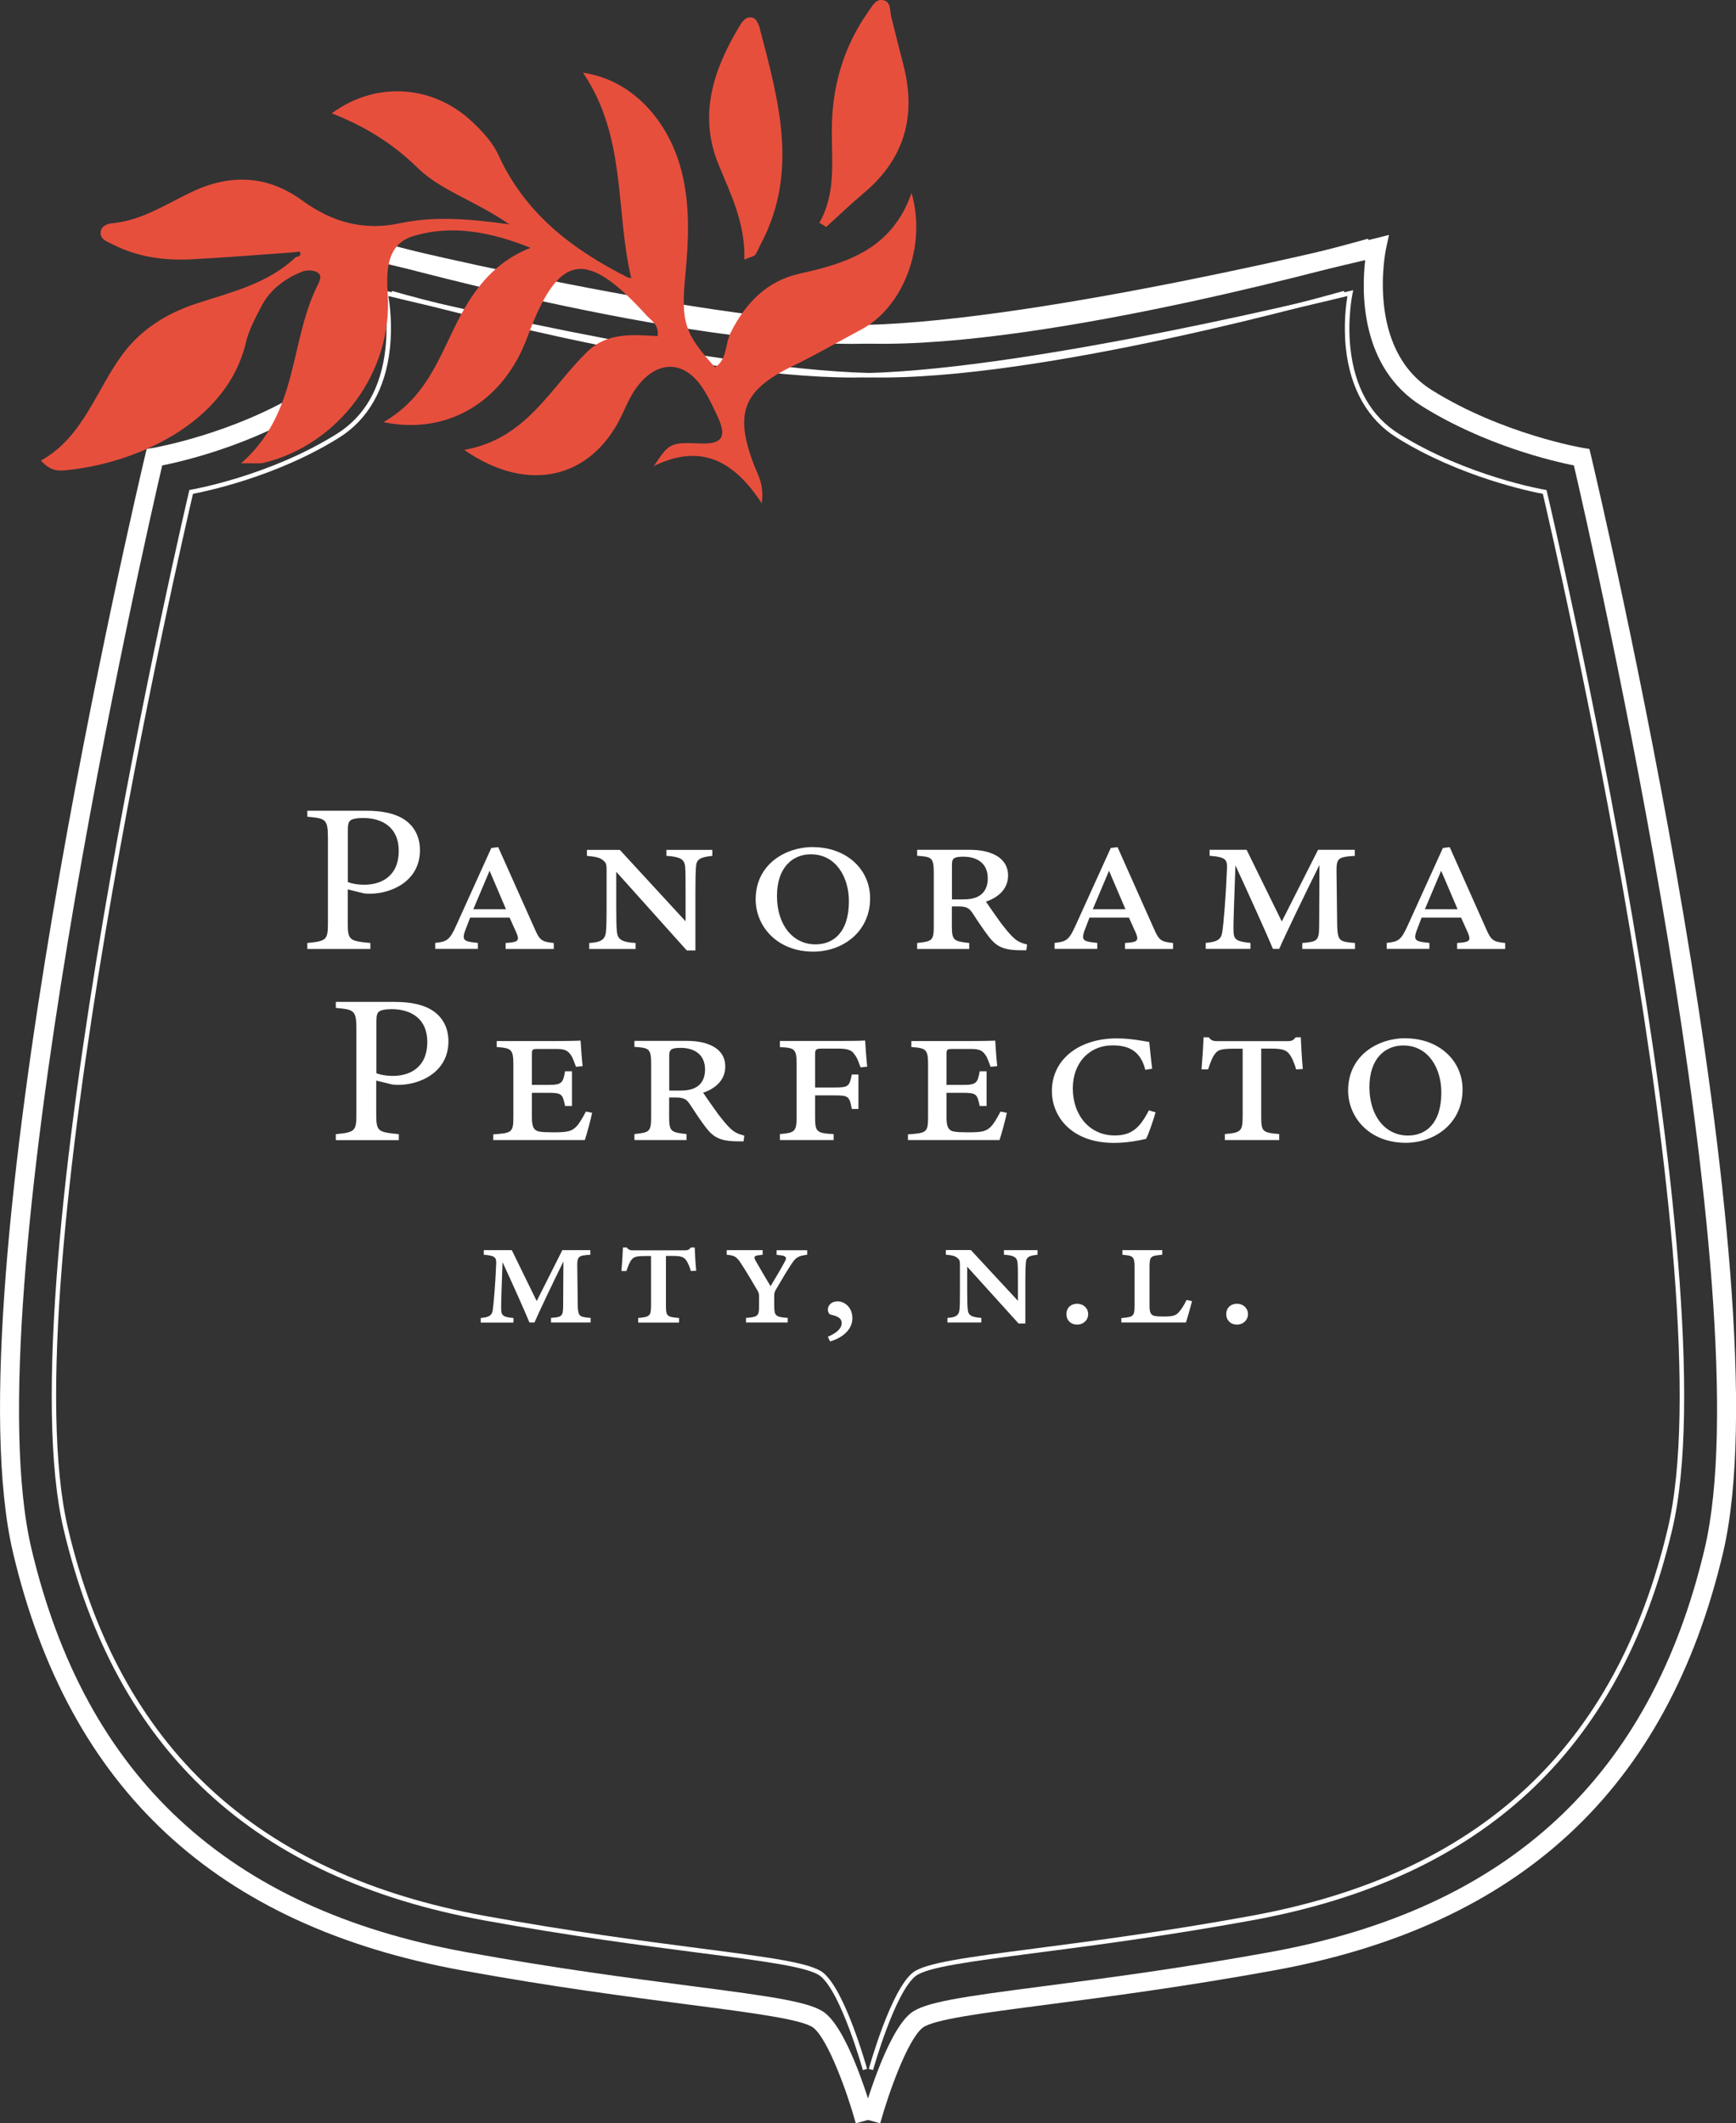
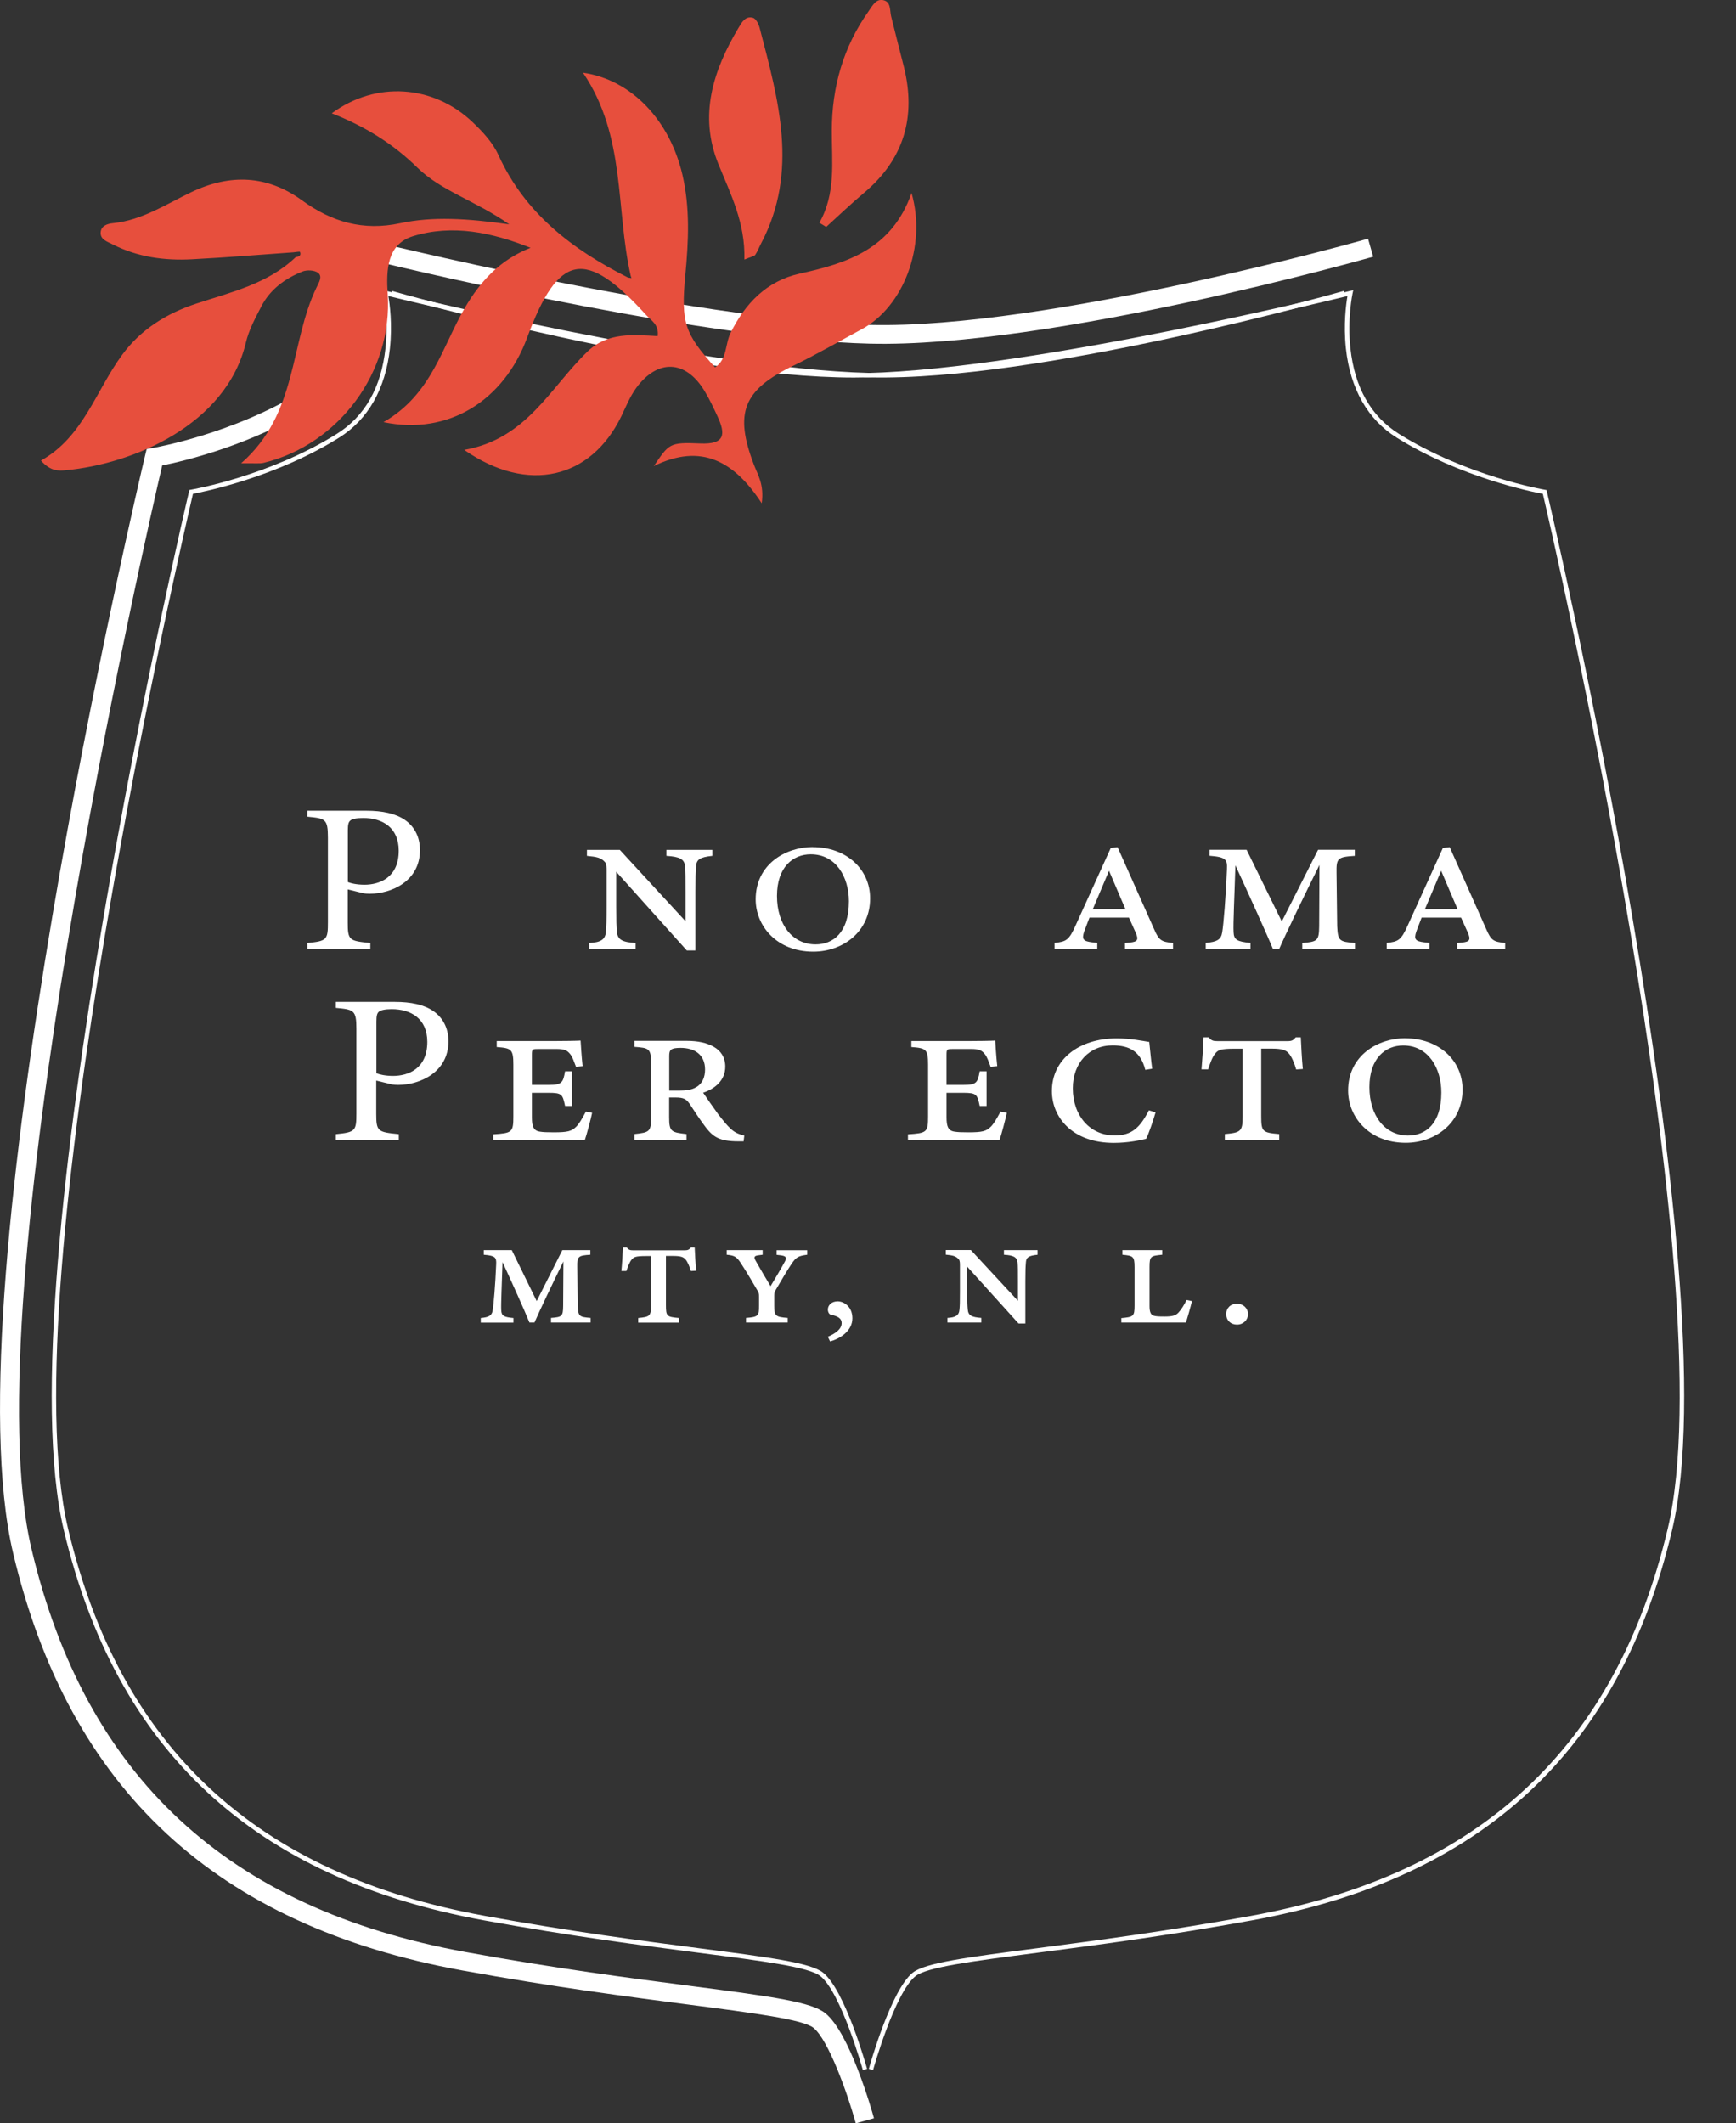
<svg xmlns="http://www.w3.org/2000/svg" width="148" height="181" viewBox="0 0 148 181" fill="none">
  <rect x="0" y="0" width="148" height="181" fill="#333333" stroke="none" />
  <g id="simbolo 1" clip-path="url(#clip0_424_1235)">
    <g id="Capa 1">
      <g id="Group">
        <path id="Vector" d="M31.229 69.111C32.615 69.111 33.719 69.346 34.518 69.894C35.277 70.419 35.802 71.273 35.802 72.472C35.802 75.12 33.367 76.186 31.519 76.186C31.307 76.186 31.111 76.17 30.994 76.147L29.647 75.817V78.646C29.647 80.166 29.78 80.205 31.573 80.385V80.894H26.201V80.385C27.877 80.221 27.956 80.111 27.956 78.607V71.414C27.956 69.8 27.744 69.769 26.201 69.62V69.111H31.229ZM29.647 75.183C29.882 75.293 30.407 75.418 31.072 75.418C32.372 75.418 33.993 74.799 33.993 72.519C33.993 70.529 32.591 69.73 30.955 69.73C30.391 69.73 29.984 69.824 29.866 69.949C29.71 70.075 29.655 70.294 29.655 70.78V75.183H29.647Z" fill="white" />
-         <path id="Vector_2" d="M43.108 80.895V80.385L43.539 80.346C44.165 80.276 44.298 80.127 44.008 79.477L43.445 78.223H40.078L39.631 79.398C39.396 80.088 39.576 80.229 40.273 80.323L40.743 80.377V80.887H37.102V80.377C38.096 80.268 38.331 80.158 38.911 78.858L41.886 72.284L42.474 72.214L45.575 79.155C46.021 80.205 46.232 80.276 47.211 80.385V80.895H43.124H43.108ZM41.738 74.227L40.352 77.51H43.139L41.738 74.227Z" fill="white" />
        <path id="Vector_3" d="M60.727 72.958C59.678 73.067 59.38 73.263 59.341 73.843C59.302 74.329 59.286 74.822 59.286 76.052V81.02H58.55L52.536 74.313V77.251C52.536 78.505 52.552 78.975 52.591 79.406C52.646 80.111 53.061 80.315 54.188 80.385V80.894H50.234V80.385C51.166 80.33 51.596 80.134 51.659 79.429C51.698 78.975 51.714 78.505 51.714 77.251V74.258C51.714 73.984 51.714 73.663 51.596 73.514C51.244 73.099 50.876 73.044 50.038 72.958V72.448H52.842L58.448 78.536V76.052C58.448 74.822 58.448 74.313 58.409 73.859C58.346 73.24 57.963 73.028 56.812 72.958V72.448H60.727V72.958Z" fill="white" />
        <path id="Vector_4" d="M69.294 72.213C72.16 72.213 74.18 74.102 74.18 76.577C74.18 79.421 71.862 81.122 69.333 81.122C66.216 81.122 64.423 78.928 64.423 76.664C64.423 73.671 66.976 72.206 69.294 72.206M69.121 72.825C67.602 72.825 66.24 73.914 66.24 76.374C66.24 78.834 67.579 80.503 69.529 80.503C71.009 80.503 72.371 79.523 72.371 76.828C72.371 74.783 71.283 72.825 69.121 72.825Z" fill="white" />
-         <path id="Vector_5" d="M87.5 81.004H87.03C85.409 81.004 84.885 80.605 84.266 79.805C83.835 79.241 83.256 78.372 82.982 77.941C82.629 77.392 82.418 77.267 81.658 77.267H81.15V78.936C81.15 80.189 81.322 80.236 82.629 80.385V80.894H78.189V80.385C79.474 80.244 79.607 80.189 79.607 78.936V74.384C79.607 73.06 79.395 73.044 78.189 72.95V72.441H82.629C83.624 72.441 84.36 72.605 84.963 72.95C85.527 73.279 85.942 73.82 85.942 74.634C85.942 75.833 85.026 76.538 84.055 76.859C84.305 77.243 84.908 78.09 85.339 78.693C85.848 79.343 86.083 79.633 86.412 79.939C86.764 80.268 87.093 80.393 87.563 80.518L87.5 80.989V81.004ZM82.026 76.671C82.575 76.671 83.06 76.617 83.452 76.382C83.976 76.092 84.211 75.528 84.211 74.877C84.211 73.553 83.256 73.028 82.128 73.028C81.29 73.028 81.157 73.193 81.157 73.718V76.671H82.034H82.026Z" fill="white" />
        <path id="Vector_6" d="M95.91 80.895V80.385L96.341 80.346C96.968 80.276 97.101 80.127 96.811 79.477L96.247 78.223H92.88L92.433 79.398C92.199 80.088 92.379 80.229 93.076 80.323L93.545 80.377V80.887H89.904V80.377C90.899 80.268 91.134 80.158 91.713 78.858L94.697 72.284L95.276 72.214L98.369 79.155C98.816 80.205 99.027 80.276 100.006 80.385V80.895H95.918H95.91ZM94.548 74.227L93.162 77.51H95.95L94.548 74.227Z" fill="white" />
        <path id="Vector_7" d="M115.503 72.958C114.038 73.052 113.921 73.154 113.944 74.407L113.999 78.951C114.062 80.205 114.171 80.275 115.518 80.385V80.894H111.024V80.385C112.308 80.275 112.449 80.205 112.464 78.951L112.488 73.733C111.321 76.068 109.504 79.845 109.058 80.887H108.518C108.071 79.782 106.396 76.084 105.323 73.765C105.244 76.389 105.127 78.709 105.166 79.453C105.19 80.103 105.456 80.268 106.607 80.377V80.887H102.793V80.377C103.788 80.291 104.101 80.072 104.195 79.492C104.313 78.818 104.508 76.444 104.602 74.094C104.641 73.263 104.508 73.06 103.122 72.95V72.441H106.278L109.277 78.552L112.37 72.441H115.503V72.95V72.958Z" fill="white" />
        <path id="Vector_8" d="M124.226 80.895V80.385L124.657 80.346C125.283 80.276 125.416 80.127 125.127 79.477L124.563 78.223H121.196L120.749 79.398C120.514 80.088 120.687 80.229 121.391 80.323L121.861 80.377V80.887H118.22V80.377C119.214 80.268 119.449 80.158 120.029 78.858L123.012 72.284L123.592 72.214L126.685 79.155C127.131 80.205 127.343 80.276 128.321 80.385V80.895H124.234H124.226ZM122.863 74.227L121.477 77.51H124.265L122.863 74.227Z" fill="white" />
        <path id="Vector_9" d="M33.656 85.407C35.042 85.407 36.147 85.642 36.945 86.191C37.705 86.716 38.23 87.57 38.23 88.769C38.23 91.409 35.794 92.482 33.946 92.482C33.735 92.482 33.539 92.467 33.421 92.443L32.075 92.114V94.942C32.075 96.462 32.208 96.502 34.001 96.682V97.191H28.629V96.682C30.305 96.517 30.383 96.408 30.383 94.903V87.711C30.383 86.097 30.172 86.066 28.629 85.917V85.407H33.656ZM32.082 91.48C32.317 91.589 32.842 91.715 33.508 91.715C34.815 91.715 36.428 91.096 36.428 88.816C36.428 86.826 35.027 86.026 33.39 86.026C32.826 86.026 32.419 86.12 32.302 86.246C32.145 86.371 32.09 86.591 32.09 87.076V91.48H32.082Z" fill="white" />
        <path id="Vector_10" d="M50.484 94.848C50.391 95.334 49.999 96.784 49.858 97.183H42.051V96.697C43.664 96.588 43.766 96.533 43.766 95.162V90.758C43.766 89.434 43.593 89.348 42.348 89.254V88.745H47.258C47.994 88.745 49.13 88.729 49.498 88.706C49.521 89.05 49.576 90.03 49.67 90.884L49.106 90.939C48.934 90.484 48.816 90.124 48.636 89.889C48.362 89.528 48.112 89.419 47.431 89.419H45.911C45.387 89.419 45.347 89.419 45.347 89.928V92.482H46.773C47.9 92.482 48.002 92.302 48.174 91.323H48.762V94.276H48.174C47.963 93.297 47.924 93.156 46.773 93.156H45.347V95.24C45.347 96.016 45.481 96.4 46.052 96.47C46.303 96.509 46.6 96.525 47.203 96.525C48.409 96.525 48.738 96.431 49.13 96.039C49.365 95.804 49.615 95.389 49.952 94.754L50.492 94.864L50.484 94.848Z" fill="white" />
        <path id="Vector_11" d="M63.397 97.293H62.927C61.314 97.293 60.782 96.893 60.163 96.094C59.733 95.53 59.153 94.66 58.879 94.229C58.526 93.681 58.315 93.555 57.556 93.555H57.047V95.224C57.047 96.478 57.219 96.525 58.526 96.674V97.183H54.087V96.674C55.371 96.533 55.512 96.478 55.512 95.224V90.672C55.512 89.348 55.3 89.332 54.087 89.239V88.729H58.526C59.521 88.729 60.257 88.894 60.86 89.239C61.424 89.56 61.831 90.108 61.831 90.923C61.831 92.122 60.915 92.827 59.944 93.148C60.194 93.532 60.797 94.378 61.228 94.981C61.737 95.632 61.972 95.922 62.301 96.227C62.653 96.556 62.982 96.682 63.452 96.807L63.397 97.277V97.293ZM57.924 92.968C58.472 92.968 58.957 92.913 59.349 92.678C59.873 92.388 60.108 91.824 60.108 91.174C60.108 89.85 59.153 89.325 58.025 89.325C57.188 89.325 57.054 89.489 57.054 90.014V92.968H57.931H57.924Z" fill="white" />
-         <path id="Vector_12" d="M73.366 90.986C73.17 90.445 73.052 90.116 72.817 89.842C72.645 89.591 72.387 89.388 71.494 89.388H70.093C69.568 89.388 69.49 89.442 69.49 89.873V92.702H71.103C72.332 92.702 72.41 92.631 72.622 91.597H73.186V94.535H72.622C72.41 93.446 72.348 93.375 71.087 93.375H69.49V95.224C69.49 96.478 69.607 96.603 71.071 96.674V97.183H66.49V96.674C67.735 96.564 67.915 96.478 67.915 95.224V90.696C67.915 89.411 67.743 89.317 66.49 89.262V88.737H71.69C72.395 88.737 73.499 88.722 73.757 88.698C73.773 89.043 73.851 90.163 73.93 90.931L73.366 90.986Z" fill="white" />
        <path id="Vector_13" d="M85.84 94.848C85.746 95.334 85.355 96.784 85.214 97.183H77.406V96.697C79.019 96.588 79.121 96.533 79.121 95.162V90.758C79.121 89.434 78.949 89.348 77.696 89.254V88.745H82.606C83.342 88.745 84.478 88.729 84.846 88.706C84.869 89.05 84.924 90.03 85.018 90.884L84.454 90.939C84.282 90.484 84.164 90.124 83.984 89.889C83.71 89.528 83.46 89.419 82.778 89.419H81.259C80.734 89.419 80.695 89.419 80.695 89.928V92.482H82.12C83.248 92.482 83.35 92.302 83.522 91.323H84.109V94.276H83.522C83.311 93.297 83.272 93.156 82.12 93.156H80.695V95.24C80.695 96.016 80.828 96.4 81.4 96.47C81.651 96.509 81.948 96.525 82.551 96.525C83.757 96.525 84.086 96.431 84.478 96.039C84.712 95.804 84.963 95.389 85.3 94.754L85.84 94.864V94.848Z" fill="white" />
        <path id="Vector_14" d="M98.518 94.817C98.361 95.381 97.915 96.721 97.704 97.081C97.273 97.175 96.247 97.426 94.955 97.426C91.415 97.426 89.677 95.232 89.677 93.007C89.677 90.273 92.034 88.518 95.19 88.518C96.435 88.518 97.406 88.737 97.978 88.823C98.056 89.513 98.134 90.453 98.228 91.103L97.641 91.197C97.234 89.599 96.255 89.113 94.853 89.113C92.864 89.113 91.462 90.602 91.462 92.772C91.462 95.13 92.942 96.791 95.025 96.791C96.505 96.791 97.187 96.118 97.946 94.653L98.51 94.817H98.518Z" fill="white" />
        <path id="Vector_15" d="M110.499 91.15C110.342 90.586 110.092 90.046 109.896 89.826C109.661 89.536 109.348 89.388 108.439 89.388H107.523V95.13C107.523 96.47 107.617 96.549 109.058 96.674V97.183H104.422V96.674C105.785 96.549 105.941 96.454 105.941 95.154V89.395H105.276C104.046 89.395 103.835 89.505 103.584 89.834C103.349 90.124 103.177 90.61 102.997 91.158H102.433C102.488 90.563 102.59 89.074 102.606 88.424H103.052C103.263 88.714 103.443 88.753 103.811 88.753H109.747C110.139 88.753 110.256 88.682 110.468 88.424H110.898C110.922 88.988 110.992 90.367 111.07 91.127L110.483 91.166L110.499 91.15Z" fill="white" />
        <path id="Vector_16" d="M119.802 88.51C122.668 88.51 124.688 90.398 124.688 92.874C124.688 95.718 122.37 97.418 119.841 97.418C116.724 97.418 114.931 95.225 114.931 92.96C114.931 89.967 117.484 88.502 119.802 88.502M119.629 89.121C118.11 89.121 116.748 90.21 116.748 92.67C116.748 95.13 118.095 96.799 120.037 96.799C121.517 96.799 122.879 95.82 122.879 93.125C122.879 91.08 121.791 89.121 119.629 89.121Z" fill="white" />
        <path id="Vector_17" d="M50.328 106.961C49.279 107.024 49.2 107.11 49.216 108.003L49.255 111.317C49.294 112.21 49.38 112.265 50.351 112.343V112.735H46.976V112.343C47.908 112.273 48.002 112.21 48.01 111.317L48.033 107.533C47.196 109.233 45.966 111.803 45.567 112.735H45.136C44.745 111.771 43.617 109.264 42.842 107.588C42.787 109.437 42.701 111.184 42.732 111.685C42.748 112.163 42.959 112.281 43.774 112.351V112.743H40.986V112.351C41.706 112.289 41.933 112.132 42.004 111.701C42.082 111.223 42.231 109.507 42.301 107.768C42.325 107.196 42.239 107.039 41.244 106.961V106.569H43.633L45.755 110.91L47.94 106.569H50.328V106.961Z" fill="white" />
        <path id="Vector_18" d="M58.895 108.34C58.777 107.925 58.597 107.533 58.448 107.368C58.276 107.165 58.065 107.063 57.407 107.063H56.773V111.239C56.773 112.21 56.843 112.257 57.892 112.351V112.743H54.408V112.351C55.394 112.257 55.504 112.195 55.504 111.254V107.071H55.05C54.188 107.071 54.024 107.157 53.844 107.384C53.672 107.588 53.538 107.948 53.405 108.348H52.975C53.022 107.933 53.092 106.82 53.108 106.342H53.437C53.593 106.554 53.718 106.585 54.008 106.585H58.362C58.66 106.585 58.738 106.53 58.902 106.342H59.224C59.239 106.765 59.294 107.768 59.357 108.324L58.91 108.348L58.895 108.34Z" fill="white" />
        <path id="Vector_19" d="M68.816 106.961C68.041 107.063 67.861 107.172 67.469 107.76C67.164 108.214 66.655 109.053 66.146 109.938C66.044 110.11 66.005 110.236 66.005 110.432V111.301C66.005 112.179 66.122 112.265 67.156 112.343V112.735H63.601V112.343C64.635 112.265 64.713 112.179 64.713 111.301V110.534C64.713 110.251 64.666 110.157 64.556 109.977C64.157 109.303 63.75 108.583 63.162 107.682C62.786 107.11 62.606 107.024 61.956 106.961V106.569H65.018V106.961L64.588 107.016C64.274 107.071 64.266 107.196 64.415 107.462C64.752 108.066 65.371 109.115 65.692 109.64C66.122 108.935 66.686 107.972 66.929 107.509C67.117 107.172 66.96 107.063 66.561 107.008L66.209 106.969V106.577H68.816V106.969V106.961Z" fill="white" />
        <path id="Vector_20" d="M70.578 113.95C71.251 113.66 71.753 113.291 71.753 112.79C71.753 112.328 71.345 112.187 70.805 112.061C70.719 112.046 70.578 111.881 70.578 111.63C70.578 111.286 70.868 110.933 71.416 110.933C71.964 110.933 72.669 111.403 72.669 112.375C72.669 113.448 71.635 114.114 70.766 114.349L70.578 113.95Z" fill="white" />
        <path id="Vector_21" d="M88.463 106.961C87.68 107.039 87.484 107.188 87.461 107.619C87.43 107.979 87.414 108.316 87.414 109.202V112.821H86.835L82.457 107.979V110.071C82.457 110.988 82.473 111.301 82.504 111.623C82.543 112.14 82.833 112.281 83.663 112.343V112.735H80.773V112.343C81.439 112.304 81.76 112.155 81.799 111.63C81.831 111.301 81.838 110.98 81.838 110.071V107.878C81.838 107.682 81.838 107.478 81.745 107.36C81.494 107.063 81.236 107.016 80.633 106.953V106.561H82.77L86.78 110.886V109.202C86.78 108.316 86.78 107.956 86.748 107.627C86.701 107.165 86.419 107.008 85.589 106.961V106.569H88.455V106.961H88.463Z" fill="white" />
-         <path id="Vector_22" d="M91.831 112.915C91.29 112.915 90.914 112.547 90.914 112.022C90.914 111.497 91.29 111.137 91.831 111.137C92.371 111.137 92.77 111.521 92.77 112.022C92.77 112.524 92.371 112.915 91.831 112.915Z" fill="white" />
        <path id="Vector_23" d="M101.619 110.91C101.533 111.309 101.196 112.469 101.11 112.735H95.597V112.359C96.623 112.265 96.725 112.218 96.725 111.286V108.011C96.725 107.086 96.591 107.047 95.691 106.961V106.569H99.082V106.961C98.103 107.055 98.001 107.078 98.001 108.011V111.325C98.001 111.826 98.095 112.053 98.33 112.147C98.534 112.218 98.816 112.226 99.293 112.226C100.006 112.226 100.264 112.124 100.491 111.865C100.703 111.638 100.977 111.207 101.157 110.816L101.611 110.91H101.619Z" fill="white" />
        <path id="Vector_24" d="M105.456 112.915C104.916 112.915 104.54 112.547 104.54 112.022C104.54 111.497 104.916 111.137 105.456 111.137C105.996 111.137 106.396 111.521 106.396 112.022C106.396 112.524 105.996 112.915 105.456 112.915Z" fill="white" />
-         <path id="Vector_25" d="M75.034 181L73.491 180.569C73.695 179.825 75.566 173.275 77.641 171.614C78.832 170.666 81.995 170.219 89.043 169.303C94.18 168.637 100.577 167.806 108.291 166.404C128.603 162.714 140.718 151.471 145.322 132.04C150.412 110.581 135.667 46.061 134.179 39.676C132.409 39.323 126.575 37.968 121.211 34.614C115.957 31.331 116.074 24.884 116.388 22.173C110.914 23.489 87.531 28.95 73.89 29.294C58.433 29.733 31.205 21.961 30.939 21.883L31.378 20.347C31.644 20.425 58.644 28.041 73.851 27.696C89.121 27.312 116.889 20.41 117.171 20.339L118.416 20.026L118.149 21.279C118.134 21.366 116.411 29.718 122.065 33.251C128.063 37.004 134.907 38.179 134.978 38.187L135.502 38.273L135.628 38.79C136.309 41.666 152.307 109.554 146.888 132.401C142.119 152.513 129.59 164.147 108.588 167.971C100.836 169.381 94.422 170.212 89.262 170.885C83.835 171.59 79.544 172.147 78.651 172.86C77.383 173.87 75.762 178.391 75.041 181" fill="white" />
        <path id="Vector_26" d="M72.959 181C72.238 178.391 70.617 173.878 69.349 172.86C68.456 172.147 64.172 171.59 58.746 170.885C53.585 170.212 47.164 169.381 39.42 167.971C18.418 164.147 5.889 152.513 1.12 132.401C-4.299 109.554 11.699 41.673 12.38 38.79L12.506 38.273L13.03 38.187C13.101 38.171 19.945 36.996 25.943 33.251C31.597 29.718 29.874 21.358 29.858 21.279L29.592 20.026L30.837 20.339C31.119 20.41 58.887 27.312 74.157 27.696C89.356 28.064 116.356 20.425 116.63 20.347L117.069 21.883C116.795 21.961 89.607 29.678 74.118 29.294C60.484 28.958 37.094 23.497 31.62 22.173C31.933 24.876 32.051 31.324 26.797 34.614C21.44 37.968 15.599 39.323 13.829 39.676C12.341 46.061 -2.404 110.581 2.686 132.04C7.29 151.471 19.404 162.706 39.717 166.404C47.423 167.806 53.82 168.637 58.965 169.303C66.013 170.219 69.176 170.666 70.359 171.614C72.442 173.283 74.305 179.833 74.509 180.569L72.966 181H72.959Z" fill="white" />
        <path id="Vector_27" d="M74.439 176.464L74.07 176.362C74.149 176.088 75.95 169.655 77.814 168.159C78.863 167.32 82.434 166.85 88.346 166.083C93.224 165.448 99.301 164.657 106.615 163.325C126.121 159.776 137.757 148.979 142.182 130.309C147.162 109.304 132.284 45.317 131.532 42.097C130.592 41.924 124.484 40.686 119.066 37.302C116.607 35.766 115.111 33.133 114.743 29.702C114.524 27.649 114.759 25.91 114.876 25.236C111.963 25.949 87.641 31.825 73.882 32.17C73.53 32.178 73.162 32.185 72.802 32.185C58.065 32.185 33.578 25.236 33.327 25.166L33.429 24.805C33.688 24.876 59.341 32.178 73.875 31.802C88.416 31.433 114.806 24.868 115.072 24.805L115.37 24.735L115.307 25.032C115.307 25.032 114.853 27.163 115.127 29.678C115.487 33.032 116.881 35.492 119.269 36.988C125.064 40.608 131.65 41.744 131.72 41.752L131.845 41.775L131.877 41.901C132.033 42.567 147.663 108.881 142.558 130.411C138.094 149.238 126.364 160.136 106.685 163.709C99.356 165.041 93.279 165.832 88.393 166.466C82.747 167.203 79.012 167.689 78.048 168.457C76.279 169.875 74.446 176.401 74.431 176.464" fill="white" />
        <path id="Vector_28" d="M73.561 176.464C73.546 176.401 71.713 169.874 69.944 168.456C68.973 167.681 65.245 167.195 59.599 166.466C54.713 165.832 48.636 165.04 41.307 163.708C21.636 160.128 9.906 149.238 5.434 130.41C0.329 108.873 15.959 42.566 16.116 41.893L16.147 41.767L16.272 41.744C16.343 41.736 22.936 40.6 28.723 36.98C31.111 35.484 32.505 33.024 32.865 29.67C33.139 27.148 32.693 25.04 32.685 25.024L32.623 24.727L32.92 24.797C33.187 24.86 59.584 31.425 74.125 31.794C88.651 32.162 114.312 24.875 114.571 24.797L114.673 25.157C114.414 25.228 88.706 32.522 74.11 32.17C60.351 31.825 36.029 25.949 33.108 25.236C33.226 25.91 33.461 27.649 33.241 29.702C32.873 33.133 31.378 35.766 28.919 37.301C23.508 40.686 17.4 41.916 16.452 42.096C15.7 45.316 0.822 109.303 5.803 130.309C10.227 148.979 21.863 159.775 41.37 163.325C48.691 164.656 54.76 165.448 59.639 166.082C65.551 166.85 69.121 167.312 70.171 168.159C72.042 169.655 73.843 176.087 73.922 176.362L73.554 176.464H73.561Z" fill="white" />
        <path id="Vector_29" d="M24.948 21.514C22.09 21.718 19.232 21.953 16.374 22.102C14.033 22.227 11.746 21.922 9.624 20.84C9.138 20.59 8.488 20.418 8.59 19.728C8.669 19.242 9.146 19.07 9.647 19.023C12.114 18.772 14.158 17.409 16.319 16.375C19.624 14.8 22.787 14.925 25.763 17.088C28.292 18.929 30.962 19.697 34.103 19.031C36.914 18.435 39.795 18.616 43.421 19.125C40.461 17.064 37.619 16.288 35.567 14.275C33.508 12.254 31.096 10.757 28.284 9.66C32.043 6.887 36.937 7.231 40.273 10.397C41.135 11.212 42.012 12.152 42.489 13.209C44.768 18.216 48.816 21.279 53.538 23.661C53.64 23.677 53.734 23.692 53.836 23.708C53.812 23.645 53.797 23.591 53.773 23.528C52.466 17.808 53.39 11.635 49.701 6.197C53.891 6.801 57.109 10.318 58.174 14.878C58.84 17.722 58.699 20.582 58.425 23.457C58.041 27.516 58.378 28.448 60.962 31.316C62.011 30.618 61.808 29.341 62.277 28.393C63.53 25.847 65.386 23.943 68.182 23.324C72.261 22.431 76.044 21.209 77.712 16.453C79.027 21.005 76.999 26.16 73.483 28.056C71.533 29.106 69.607 30.219 67.618 31.183C63.366 33.243 62.575 35.178 64.282 39.636C64.603 40.49 65.159 41.274 64.94 42.903C62.614 39.346 59.811 37.732 55.739 39.73C57.039 37.834 57.047 37.685 59.685 37.803C61.815 37.897 61.878 37.027 61.173 35.499C60.821 34.739 60.468 33.98 60.03 33.274C58.44 30.689 56.075 30.587 54.251 33.055C53.711 33.791 53.358 34.677 52.959 35.507C50.39 40.772 45.05 42.151 39.576 38.351C44.909 37.419 46.906 33.039 50.085 29.968C51.808 28.299 53.985 28.542 56.068 28.652C56.193 27.665 55.52 27.328 55.112 26.881C49.897 21.13 47.611 21.561 44.94 28.785C42.967 34.121 38.261 37.145 32.693 35.985C36.812 33.627 37.681 29.569 39.654 26.2C40.954 23.982 42.614 22.157 45.23 21.123C41.949 19.814 38.582 19.101 35.207 20.135C32.991 20.817 32.92 23.011 33.053 25.064C33.492 31.676 28.911 37.889 22.474 39.456C22.145 39.534 21.777 39.48 20.555 39.495C25.442 35.21 24.674 29.271 26.992 24.492C27.188 24.076 27.525 23.559 27.11 23.254C26.804 23.026 26.17 22.995 25.794 23.144C24.299 23.739 23.022 24.672 22.27 26.137C21.761 27.124 21.213 28.135 20.963 29.2C19.303 36.22 11.331 39.55 5.622 40.083C4.988 40.145 4.315 40.185 3.492 39.26C7.102 37.247 8.16 33.306 10.43 30.227C11.997 28.096 14.189 26.717 16.742 25.878C19.718 24.899 22.842 24.194 25.215 21.914C25.489 21.89 25.7 21.773 25.575 21.475C25.552 21.42 25.183 21.499 24.972 21.514" fill="#E74F3D" />
        <path id="Vector_30" d="M63.46 22.118C63.546 19 62.285 16.539 61.244 13.985C59.552 9.825 60.797 6.009 62.959 2.374C63.233 1.912 63.546 1.332 64.196 1.52C64.447 1.591 64.674 2.045 64.76 2.366C66.349 8.477 68.127 14.588 64.893 20.739C64.721 21.06 64.595 21.413 64.392 21.718C64.306 21.843 64.079 21.867 63.46 22.126" fill="#E74F3D" />
        <path id="Vector_31" d="M69.85 18.999C71.275 16.492 70.907 13.813 70.915 11.141C70.915 7.451 71.886 3.996 74.063 0.94C74.376 0.493 74.681 -0.125 75.308 0.016C75.973 0.164 75.848 0.885 75.973 1.402C76.326 2.844 76.702 4.278 77.062 5.711C78.119 9.981 77.062 13.578 73.655 16.445C72.551 17.37 71.51 18.372 70.437 19.344C70.241 19.227 70.046 19.109 69.85 18.991" fill="#E74F3D" />
      </g>
    </g>
  </g>
  <defs>
    <clipPath id="clip0_424_1235">
      <rect width="148" height="181" fill="white" />
    </clipPath>
  </defs>
</svg>